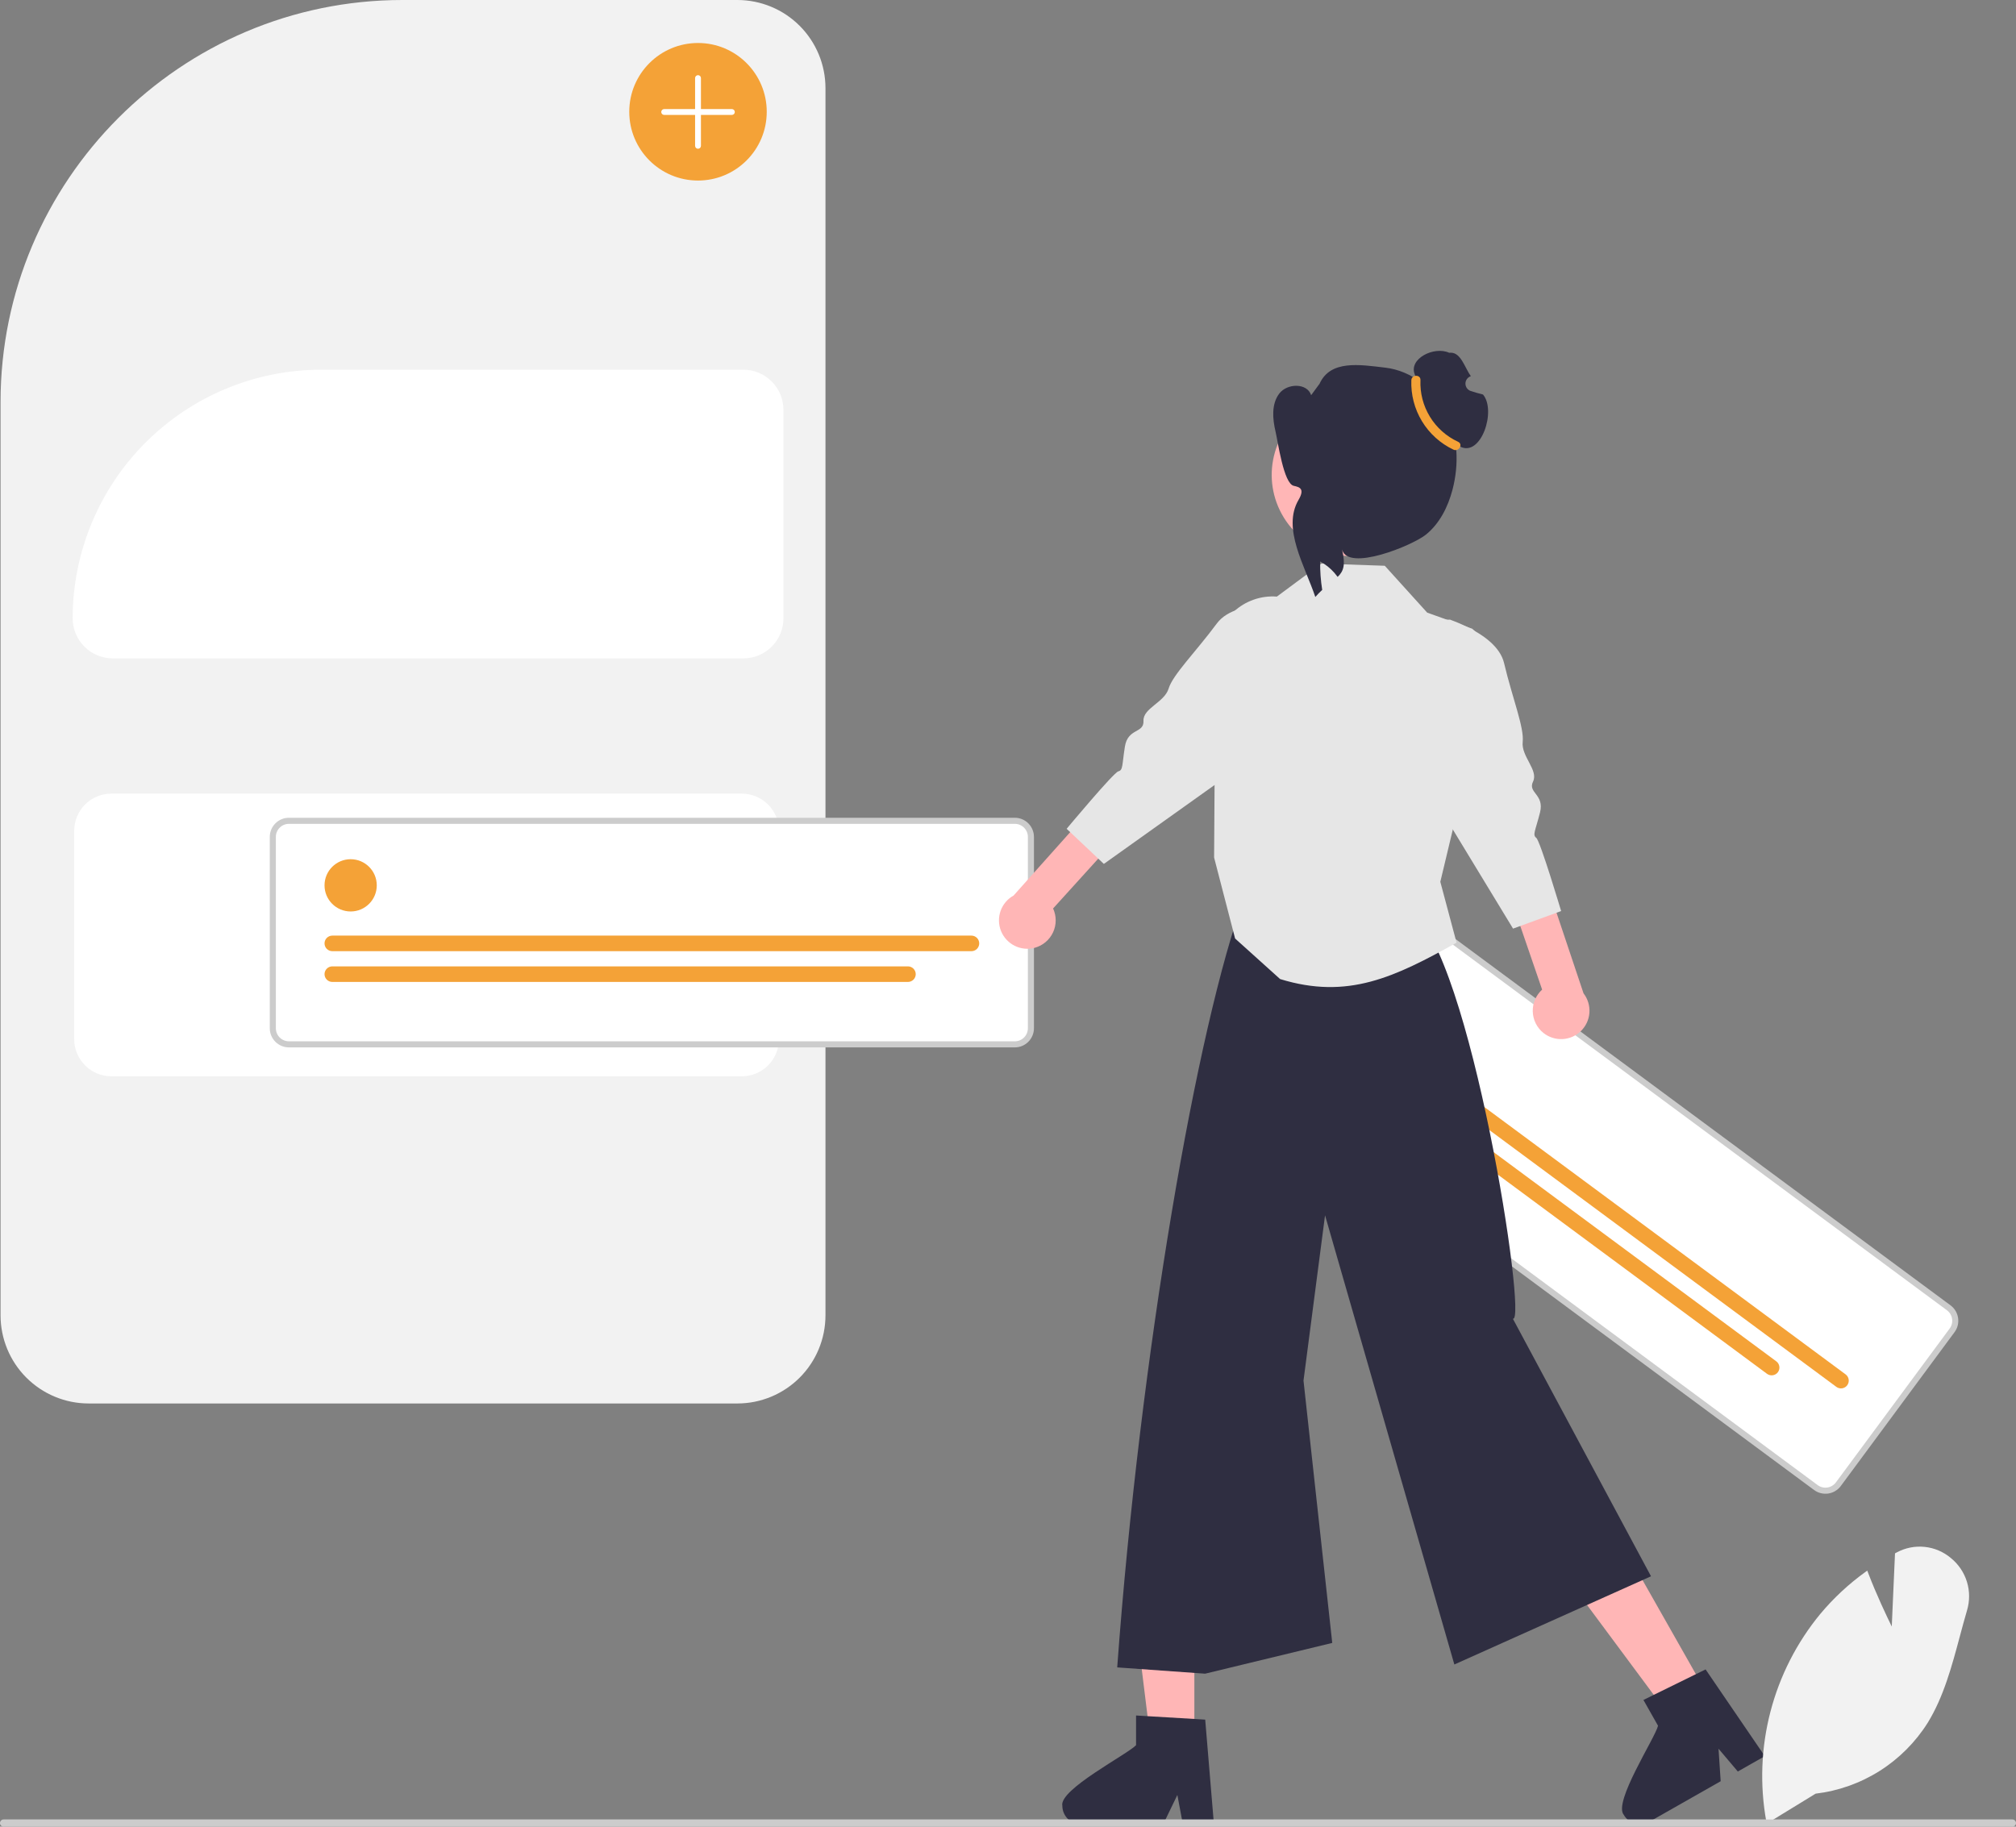
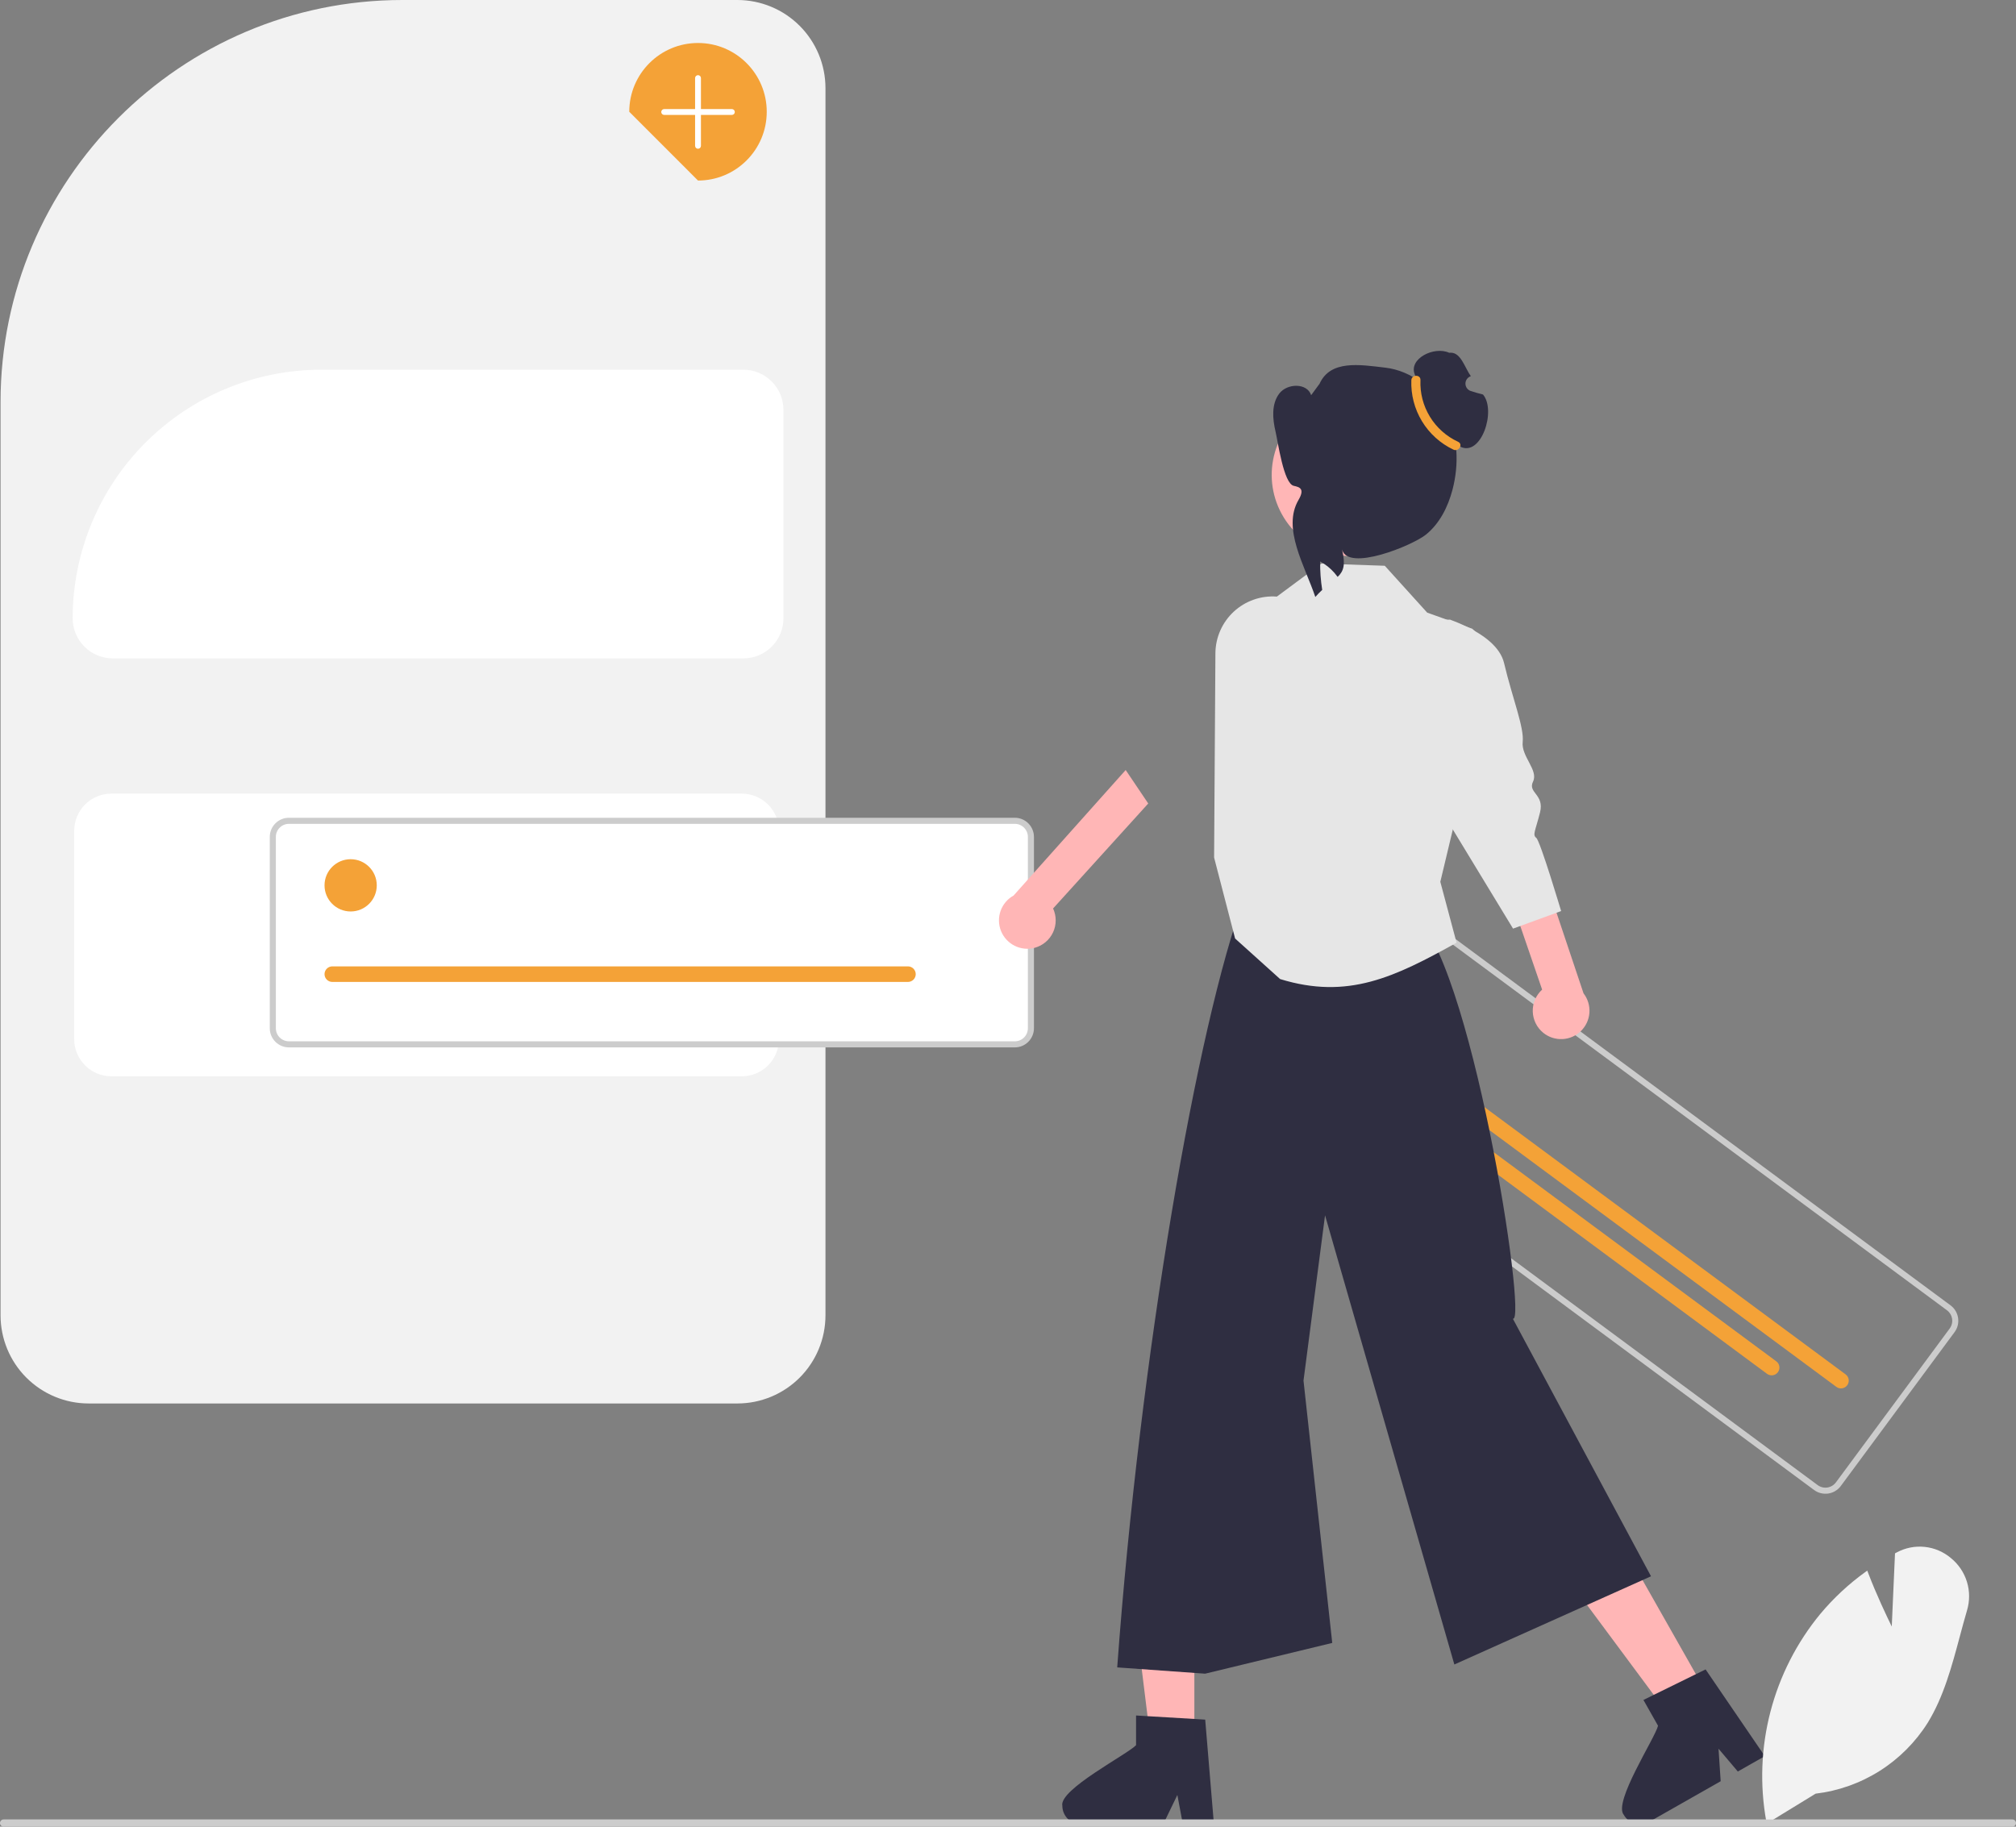
<svg xmlns="http://www.w3.org/2000/svg" width="128" height="116" viewBox="0 0 128 116" fill="none">
  <rect x="0" y="0" width="128" height="116" fill="#808080" stroke="none" />
  <path d="M46.823 89.124H5.624C4.142 89.122 2.722 88.532 1.674 87.484C0.626 86.436 0.037 85.014 0.035 83.531V25.537C0.035 11.456 11.483 0 25.555 0H46.823C48.304 0.002 49.725 0.591 50.773 1.64C51.82 2.688 52.41 4.11 52.411 5.592V83.531C52.41 85.014 51.82 86.436 50.773 87.484C49.725 88.532 48.304 89.122 46.823 89.124Z" fill="#F2F2F2" />
  <path d="M7.065 50.398C6.441 50.399 5.842 50.648 5.401 51.089C4.96 51.531 4.712 52.129 4.711 52.754V65.991C4.712 66.616 4.96 67.214 5.401 67.656C5.842 68.097 6.441 68.346 7.065 68.347H47.102C47.726 68.346 48.325 68.097 48.766 67.656C49.207 67.214 49.455 66.616 49.456 65.991V52.754C49.455 52.129 49.207 51.531 48.766 51.089C48.325 50.648 47.726 50.399 47.102 50.398H7.065Z" fill="white" />
  <path d="M47.197 41.811H7.16C6.485 41.81 5.837 41.541 5.36 41.063C4.883 40.586 4.614 39.938 4.613 39.262C4.618 35.077 6.282 31.065 9.239 28.105C12.197 25.146 16.206 23.481 20.389 23.477H47.197C47.873 23.477 48.52 23.746 48.997 24.224C49.475 24.701 49.743 25.349 49.744 26.025V39.262C49.743 39.938 49.475 40.586 48.997 41.063C48.52 41.541 47.873 41.81 47.197 41.811Z" fill="white" />
  <path d="M64.436 66.318H18.346C18.075 66.317 17.815 66.21 17.624 66.018C17.432 65.826 17.325 65.566 17.324 65.295V53.144C17.325 52.872 17.432 52.613 17.624 52.421C17.815 52.229 18.075 52.121 18.346 52.121H64.436C64.706 52.121 64.966 52.229 65.158 52.421C65.349 52.613 65.457 52.872 65.457 53.144V65.295C65.457 65.566 65.349 65.826 65.158 66.018C64.966 66.21 64.706 66.317 64.436 66.318Z" fill="white" />
  <path d="M64.433 66.512H18.344C18.021 66.512 17.713 66.384 17.485 66.156C17.257 65.928 17.129 65.619 17.129 65.297V53.145C17.129 52.823 17.257 52.514 17.485 52.286C17.713 52.058 18.021 51.93 18.344 51.93H64.433C64.755 51.93 65.064 52.058 65.291 52.286C65.519 52.514 65.647 52.823 65.648 53.145V65.297C65.647 65.619 65.519 65.928 65.291 66.156C65.064 66.384 64.755 66.512 64.433 66.512ZM18.344 52.316C18.124 52.316 17.913 52.403 17.758 52.559C17.602 52.714 17.515 52.925 17.515 53.145V65.297C17.515 65.517 17.602 65.728 17.758 65.883C17.913 66.039 18.124 66.126 18.344 66.126H64.433C64.653 66.126 64.863 66.039 65.019 65.883C65.174 65.728 65.262 65.517 65.262 65.297V53.145C65.262 52.925 65.174 52.714 65.019 52.559C64.863 52.403 64.653 52.316 64.433 52.316L18.344 52.316Z" fill="#CCCCCC" />
  <path d="M22.264 57.881C23.179 57.881 23.922 57.138 23.922 56.222C23.922 55.305 23.179 54.562 22.264 54.562C21.348 54.562 20.605 55.305 20.605 56.222C20.605 57.138 21.348 57.881 22.264 57.881Z" fill="#F4A237" />
-   <path d="M61.679 60.402H21.099C20.968 60.402 20.843 60.35 20.75 60.258C20.657 60.165 20.605 60.039 20.605 59.908C20.605 59.777 20.657 59.651 20.75 59.559C20.843 59.466 20.968 59.414 21.099 59.414H61.679C61.81 59.414 61.935 59.466 62.028 59.559C62.12 59.651 62.173 59.777 62.173 59.908C62.173 60.039 62.12 60.165 62.028 60.258C61.935 60.35 61.81 60.402 61.679 60.402Z" fill="#F4A237" />
  <path d="M57.648 62.355H21.1C21.035 62.355 20.971 62.343 20.911 62.318C20.851 62.293 20.796 62.257 20.75 62.211C20.704 62.165 20.668 62.111 20.643 62.051C20.618 61.991 20.605 61.926 20.605 61.861C20.605 61.796 20.618 61.732 20.643 61.672C20.668 61.612 20.704 61.557 20.75 61.512C20.796 61.466 20.851 61.429 20.911 61.404C20.971 61.38 21.035 61.367 21.1 61.367H57.648C57.779 61.367 57.904 61.419 57.997 61.512C58.09 61.605 58.142 61.73 58.142 61.861C58.142 61.992 58.09 62.118 57.997 62.211C57.904 62.303 57.779 62.355 57.648 62.355Z" fill="#F4A237" />
-   <path d="M115.296 94.466L78.242 67.039C78.024 66.878 77.879 66.637 77.839 66.368C77.799 66.1 77.867 65.827 78.028 65.609L85.25 55.84C85.411 55.622 85.652 55.477 85.92 55.437C86.188 55.397 86.461 55.465 86.679 55.626L123.733 83.052C123.951 83.213 124.095 83.455 124.135 83.723C124.175 83.991 124.108 84.264 123.947 84.482L116.725 94.252C116.564 94.469 116.323 94.614 116.055 94.654C115.787 94.694 115.514 94.626 115.296 94.466Z" fill="white" />
  <path d="M115.179 94.618L78.125 67.192C77.866 67 77.694 66.713 77.646 66.395C77.599 66.076 77.679 65.751 77.87 65.492L85.092 55.723C85.284 55.464 85.571 55.292 85.889 55.244C86.208 55.196 86.532 55.277 86.791 55.468L123.845 82.894C124.104 83.086 124.276 83.373 124.323 83.692C124.371 84.011 124.291 84.335 124.099 84.594L116.877 94.364C116.686 94.623 116.399 94.795 116.081 94.843C115.762 94.89 115.438 94.81 115.179 94.618ZM86.562 55.779C86.385 55.648 86.163 55.593 85.946 55.625C85.729 55.658 85.533 55.776 85.402 55.952L78.18 65.722C78.05 65.899 77.995 66.12 78.028 66.338C78.06 66.555 78.177 66.751 78.354 66.882L115.408 94.308C115.585 94.439 115.806 94.494 116.024 94.461C116.241 94.428 116.436 94.311 116.567 94.134L123.789 84.365C123.92 84.188 123.975 83.966 123.942 83.749C123.91 83.531 123.792 83.336 123.616 83.205L86.562 55.779Z" fill="#CCCCCC" />
  <path d="M87.392 62.912C88.308 62.912 89.05 62.169 89.05 61.253C89.05 60.337 88.308 59.594 87.392 59.594C86.477 59.594 85.734 60.337 85.734 61.253C85.734 62.169 86.477 62.912 87.392 62.912Z" fill="#F4A237" />
  <path d="M116.594 88.07L83.97 63.922C83.864 63.845 83.794 63.728 83.775 63.598C83.756 63.469 83.788 63.337 83.866 63.231C83.944 63.126 84.061 63.056 84.19 63.037C84.32 63.017 84.452 63.05 84.557 63.128L117.181 87.276C117.233 87.314 117.277 87.363 117.311 87.418C117.344 87.474 117.366 87.536 117.376 87.6C117.386 87.664 117.382 87.729 117.367 87.792C117.351 87.855 117.323 87.915 117.285 87.967C117.246 88.019 117.198 88.063 117.142 88.096C117.086 88.13 117.025 88.152 116.961 88.162C116.897 88.171 116.831 88.168 116.768 88.152C116.705 88.137 116.646 88.109 116.594 88.07Z" fill="#F4A237" />
  <path d="M112.192 87.241L82.809 65.493C82.757 65.454 82.713 65.406 82.68 65.35C82.647 65.295 82.624 65.233 82.615 65.169C82.595 65.039 82.628 64.907 82.706 64.802C82.784 64.697 82.901 64.626 83.03 64.607C83.16 64.588 83.291 64.621 83.397 64.698L112.779 86.447C112.885 86.525 112.955 86.641 112.974 86.771C112.994 86.9 112.961 87.032 112.883 87.138C112.805 87.243 112.688 87.313 112.559 87.332C112.429 87.352 112.298 87.319 112.192 87.241Z" fill="#F4A237" />
  <path d="M97.993 65.592C97.789 65.428 97.623 65.222 97.507 64.988C97.39 64.754 97.326 64.497 97.318 64.236C97.311 63.974 97.36 63.715 97.463 63.474C97.566 63.234 97.719 63.019 97.913 62.843L94.992 54.333L97.146 52.945L100.542 63.079C100.812 63.428 100.945 63.864 100.916 64.304C100.886 64.744 100.697 65.159 100.382 65.468C100.068 65.778 99.651 65.962 99.211 65.984C98.77 66.007 98.337 65.868 97.993 65.592Z" fill="#FFB6B6" />
  <path d="M95.497 42.109C96.013 44.293 96.783 46.2 96.679 47.117C96.576 48.03 97.692 48.908 97.337 49.63C96.983 50.354 98.073 50.432 97.778 51.597C97.482 52.765 97.29 53.014 97.54 53.206C97.791 53.398 99.119 57.854 99.119 57.854L98.34 58.14L96.067 58.97L90.727 50.18L90.743 39.39L92.069 39.348C92.387 39.467 92.74 39.61 93.092 39.783C94.166 40.302 95.253 41.069 95.497 42.109Z" fill="#E6E6E6" />
  <path d="M75.833 110.571L73.056 110.571L71.734 99.852L75.833 99.852L75.833 110.571Z" fill="#FFB6B6" />
  <path d="M67.45 114.672C67.451 114.983 67.575 115.281 67.795 115.502C68.014 115.722 68.312 115.847 68.623 115.849H73.852L74.014 115.513L74.753 113.986L75.04 115.513L75.103 115.849H77.075L77.047 115.511L76.521 109.201L75.833 109.158L72.861 108.982L72.131 108.938V110.822C71.577 111.411 67.229 113.641 67.45 114.672Z" fill="#2F2E41" />
  <path d="M108.371 107.542L105.955 108.914L99.519 100.243L103.085 98.219L108.371 107.542Z" fill="#FFB6B6" />
  <path d="M103.101 115.251C103.254 115.522 103.509 115.721 103.809 115.805C104.109 115.888 104.43 115.848 104.702 115.695L104.976 115.54H104.979L109.249 113.113L109.113 111.048L110.338 112.495L111.242 111.981L112.052 111.521L111.336 110.473L108.291 106.012L107.671 106.317L104.997 107.63L104.345 107.952L105.272 109.59C105.082 110.379 102.401 114.462 103.101 115.251Z" fill="#2F2E41" />
  <path d="M89.615 57.949C93.337 60.417 97.021 84.127 96.054 83.74L104.826 100.098L92.34 105.699L84.13 77.175L82.762 87.672L84.587 104.33L76.516 106.283L70.934 105.884C72.384 86.028 76.006 65.085 79.007 56.984L89.615 57.949Z" fill="#2F2E41" />
  <path d="M92.44 59.71L92.481 59.863C88.546 62.053 85.578 63.499 81.277 62.173L78.419 59.598L77.086 54.455L77.169 41.486C77.172 40.988 77.277 40.496 77.479 40.04C77.68 39.585 77.972 39.175 78.338 38.838C78.704 38.5 79.135 38.241 79.606 38.077C80.076 37.913 80.574 37.848 81.071 37.885L83.898 35.789L87.923 35.928L90.616 38.904L92.224 39.479L93.474 39.925C93.727 40.153 94.002 40.415 94.266 40.705L92.29 52.477L91.449 55.997L92.44 59.71Z" fill="#E6E6E6" />
  <path d="M88.397 34.684C90.897 33.308 91.808 30.166 90.434 27.665C89.059 25.164 85.919 24.252 83.42 25.627C80.921 27.002 80.009 30.145 81.383 32.645C82.758 35.146 85.898 36.059 88.397 34.684Z" fill="#FFB6B6" />
  <path d="M92.698 28.355C92.683 28.36 92.669 28.366 92.654 28.372C92.624 28.385 92.594 28.396 92.563 28.405C92.366 28.477 92.161 28.525 91.952 28.546C91.863 28.555 91.774 28.56 91.684 28.56C91.569 28.56 91.455 28.553 91.341 28.537C91.214 28.522 91.089 28.496 90.966 28.461C90.908 28.445 90.851 28.427 90.795 28.406C90.411 28.269 90.065 28.046 89.782 27.753C89.5 27.46 89.289 27.105 89.166 26.717V26.715C89.153 26.677 89.142 26.639 89.133 26.6C89.076 26.382 89.047 26.159 89.047 25.934V25.93C89.045 25.382 89.216 24.848 89.535 24.402C89.727 24.13 89.949 24.084 89.825 23.772C89.427 22.778 91.052 21.965 92.012 22.402C92.047 22.399 92.081 22.398 92.116 22.398C92.762 22.397 93.002 23.351 93.387 23.889L93.376 23.892C93.278 23.927 93.194 23.991 93.134 24.075C93.075 24.16 93.043 24.261 93.044 24.364C93.045 24.467 93.078 24.568 93.138 24.652C93.199 24.735 93.284 24.798 93.382 24.831C93.639 24.915 93.898 24.988 94.159 25.053C95.023 26.073 94.033 29.058 92.698 28.355Z" fill="#2F2E41" />
  <path d="M92.224 31.09C91.939 32.177 91.413 33.238 90.541 33.945C89.668 34.651 85.558 36.325 85.211 34.892C85.443 35.893 85.303 36.276 84.93 36.634C84.866 36.547 84.798 36.464 84.729 36.383C84.472 36.088 84.165 35.841 83.82 35.654C83.811 36.259 83.855 36.863 83.95 37.46C83.797 37.602 83.65 37.752 83.512 37.909C82.847 35.927 81.39 33.553 82.445 31.748C82.864 31.031 82.515 30.933 82.144 30.851C81.497 30.707 81.14 28.049 80.986 27.403C80.795 26.593 80.719 25.661 81.221 24.996C81.722 24.331 82.991 24.303 83.248 25.095L83.782 24.368C84.473 22.848 86.306 23.152 87.963 23.348C89.62 23.543 91.083 24.709 91.829 26.202C92.574 27.696 92.646 29.474 92.224 31.09Z" fill="#2F2E41" />
  <path d="M89.609 24.143C89.574 25.06 89.809 25.967 90.284 26.751C90.76 27.536 91.456 28.163 92.285 28.555C92.622 28.708 92.915 28.208 92.576 28.054C91.835 27.712 91.212 27.158 90.787 26.461C90.362 25.765 90.153 24.957 90.188 24.141C90.207 23.769 89.628 23.772 89.609 24.143Z" fill="#F4A237" />
  <path d="M65.707 60.184C65.958 60.114 66.192 59.991 66.391 59.821C66.591 59.652 66.751 59.442 66.861 59.205C66.971 58.967 67.028 58.709 67.028 58.448C67.029 58.186 66.972 57.928 66.863 57.69L72.904 51.024L71.472 48.898L64.355 56.869C63.969 57.083 63.675 57.431 63.528 57.847C63.382 58.263 63.393 58.719 63.559 59.127C63.726 59.536 64.036 59.869 64.432 60.064C64.828 60.259 65.281 60.302 65.707 60.184Z" fill="#FFB6B6" />
-   <path d="M82.878 38.558C82.878 38.558 78.594 37.788 77.259 39.593C75.923 41.397 74.463 42.845 74.198 43.727C73.932 44.609 72.562 44.973 72.602 45.778C72.643 46.582 71.61 46.223 71.422 47.411C71.234 48.6 71.311 48.906 71.005 48.983C70.699 49.061 67.723 52.631 67.723 52.631L70.086 54.861L78.459 48.893L82.878 38.558Z" fill="#E6E6E6" />
-   <path d="M44.318 11.465C46.728 11.465 48.682 9.51 48.682 7.098C48.682 4.686 46.728 2.73 44.318 2.73C41.907 2.73 39.953 4.686 39.953 7.098C39.953 9.51 41.907 11.465 44.318 11.465Z" fill="#F4A237" />
+   <path d="M44.318 11.465C46.728 11.465 48.682 9.51 48.682 7.098C48.682 4.686 46.728 2.73 44.318 2.73C41.907 2.73 39.953 4.686 39.953 7.098Z" fill="#F4A237" />
  <path d="M44.319 9.446C44.269 9.446 44.222 9.426 44.187 9.392C44.152 9.357 44.133 9.309 44.133 9.26V4.959C44.133 4.91 44.152 4.863 44.187 4.828C44.222 4.793 44.269 4.773 44.319 4.773C44.368 4.773 44.415 4.793 44.45 4.828C44.485 4.863 44.504 4.91 44.504 4.959V9.26C44.504 9.309 44.485 9.357 44.45 9.392C44.415 9.426 44.368 9.446 44.319 9.446Z" fill="white" />
  <path d="M46.468 7.297H42.17C42.121 7.297 42.074 7.278 42.039 7.243C42.004 7.208 41.984 7.161 41.984 7.112C41.984 7.062 42.004 7.015 42.039 6.98C42.074 6.945 42.121 6.926 42.17 6.926H46.468C46.517 6.926 46.565 6.945 46.599 6.98C46.634 7.015 46.654 7.062 46.654 7.112C46.654 7.161 46.634 7.208 46.599 7.243C46.565 7.278 46.517 7.297 46.468 7.297Z" fill="white" />
  <path d="M112.172 115.804L112.146 115.666C111.727 113.353 111.816 110.977 112.408 108.702C112.999 106.427 114.078 104.308 115.571 102.493C116.416 101.482 117.385 100.581 118.455 99.811L118.557 99.738L118.601 99.855C119.134 101.259 119.806 102.666 120.112 103.288L120.318 98.641L120.436 98.579C120.976 98.289 121.591 98.168 122.2 98.231C122.81 98.294 123.387 98.538 123.856 98.932C124.342 99.323 124.7 99.85 124.884 100.446C125.067 101.042 125.068 101.679 124.887 102.276C124.726 102.822 124.575 103.388 124.428 103.936C123.924 105.818 123.403 107.764 122.393 109.403C121.617 110.636 120.575 111.679 119.343 112.458C118.112 113.236 116.723 113.73 115.277 113.902L112.172 115.804Z" fill="#F2F2F2" />
  <path d="M128 115.769C128 115.799 127.994 115.829 127.983 115.857C127.971 115.885 127.954 115.91 127.933 115.931C127.912 115.953 127.886 115.97 127.858 115.981C127.831 115.993 127.801 115.998 127.77 115.998H0.23C0.169 115.998 0.11 115.974 0.067 115.931C0.024 115.888 0 115.83 0 115.769C0 115.708 0.024 115.649 0.067 115.606C0.11 115.563 0.169 115.539 0.23 115.539H127.77C127.801 115.539 127.831 115.545 127.858 115.556C127.886 115.568 127.912 115.585 127.933 115.606C127.954 115.627 127.971 115.653 127.983 115.681C127.994 115.709 128 115.739 128 115.769Z" fill="#CCCCCC" />
</svg>